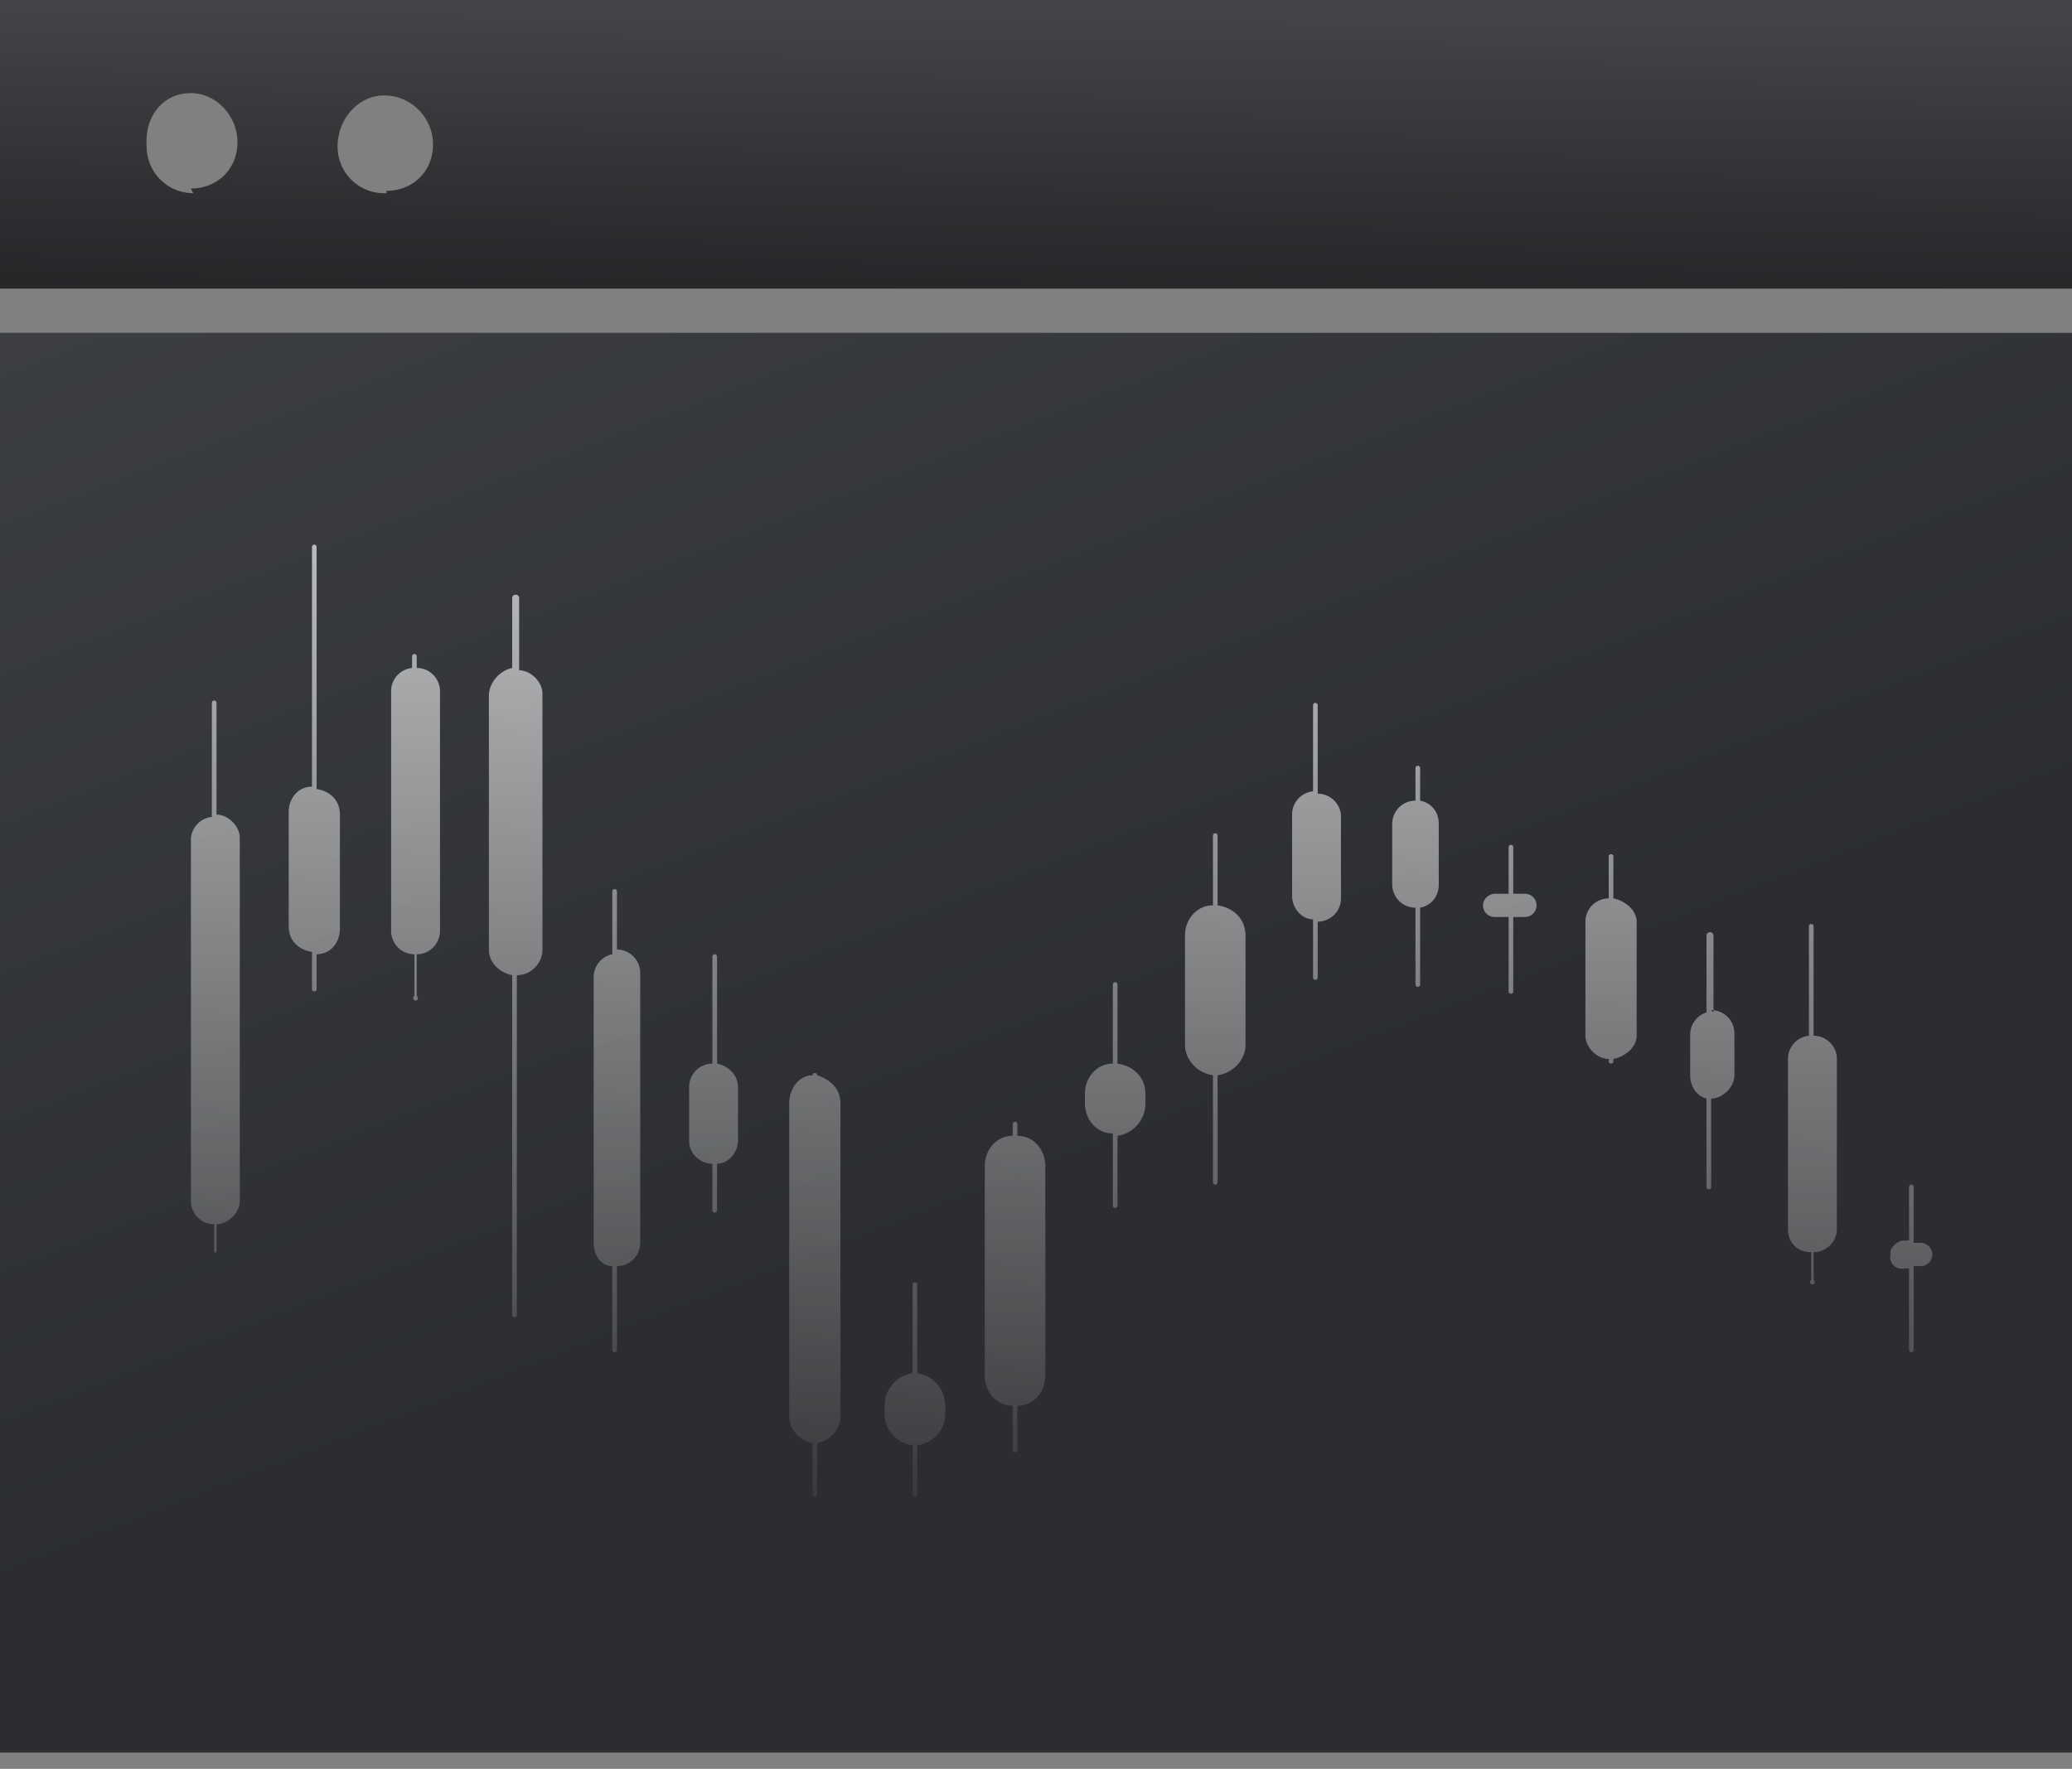
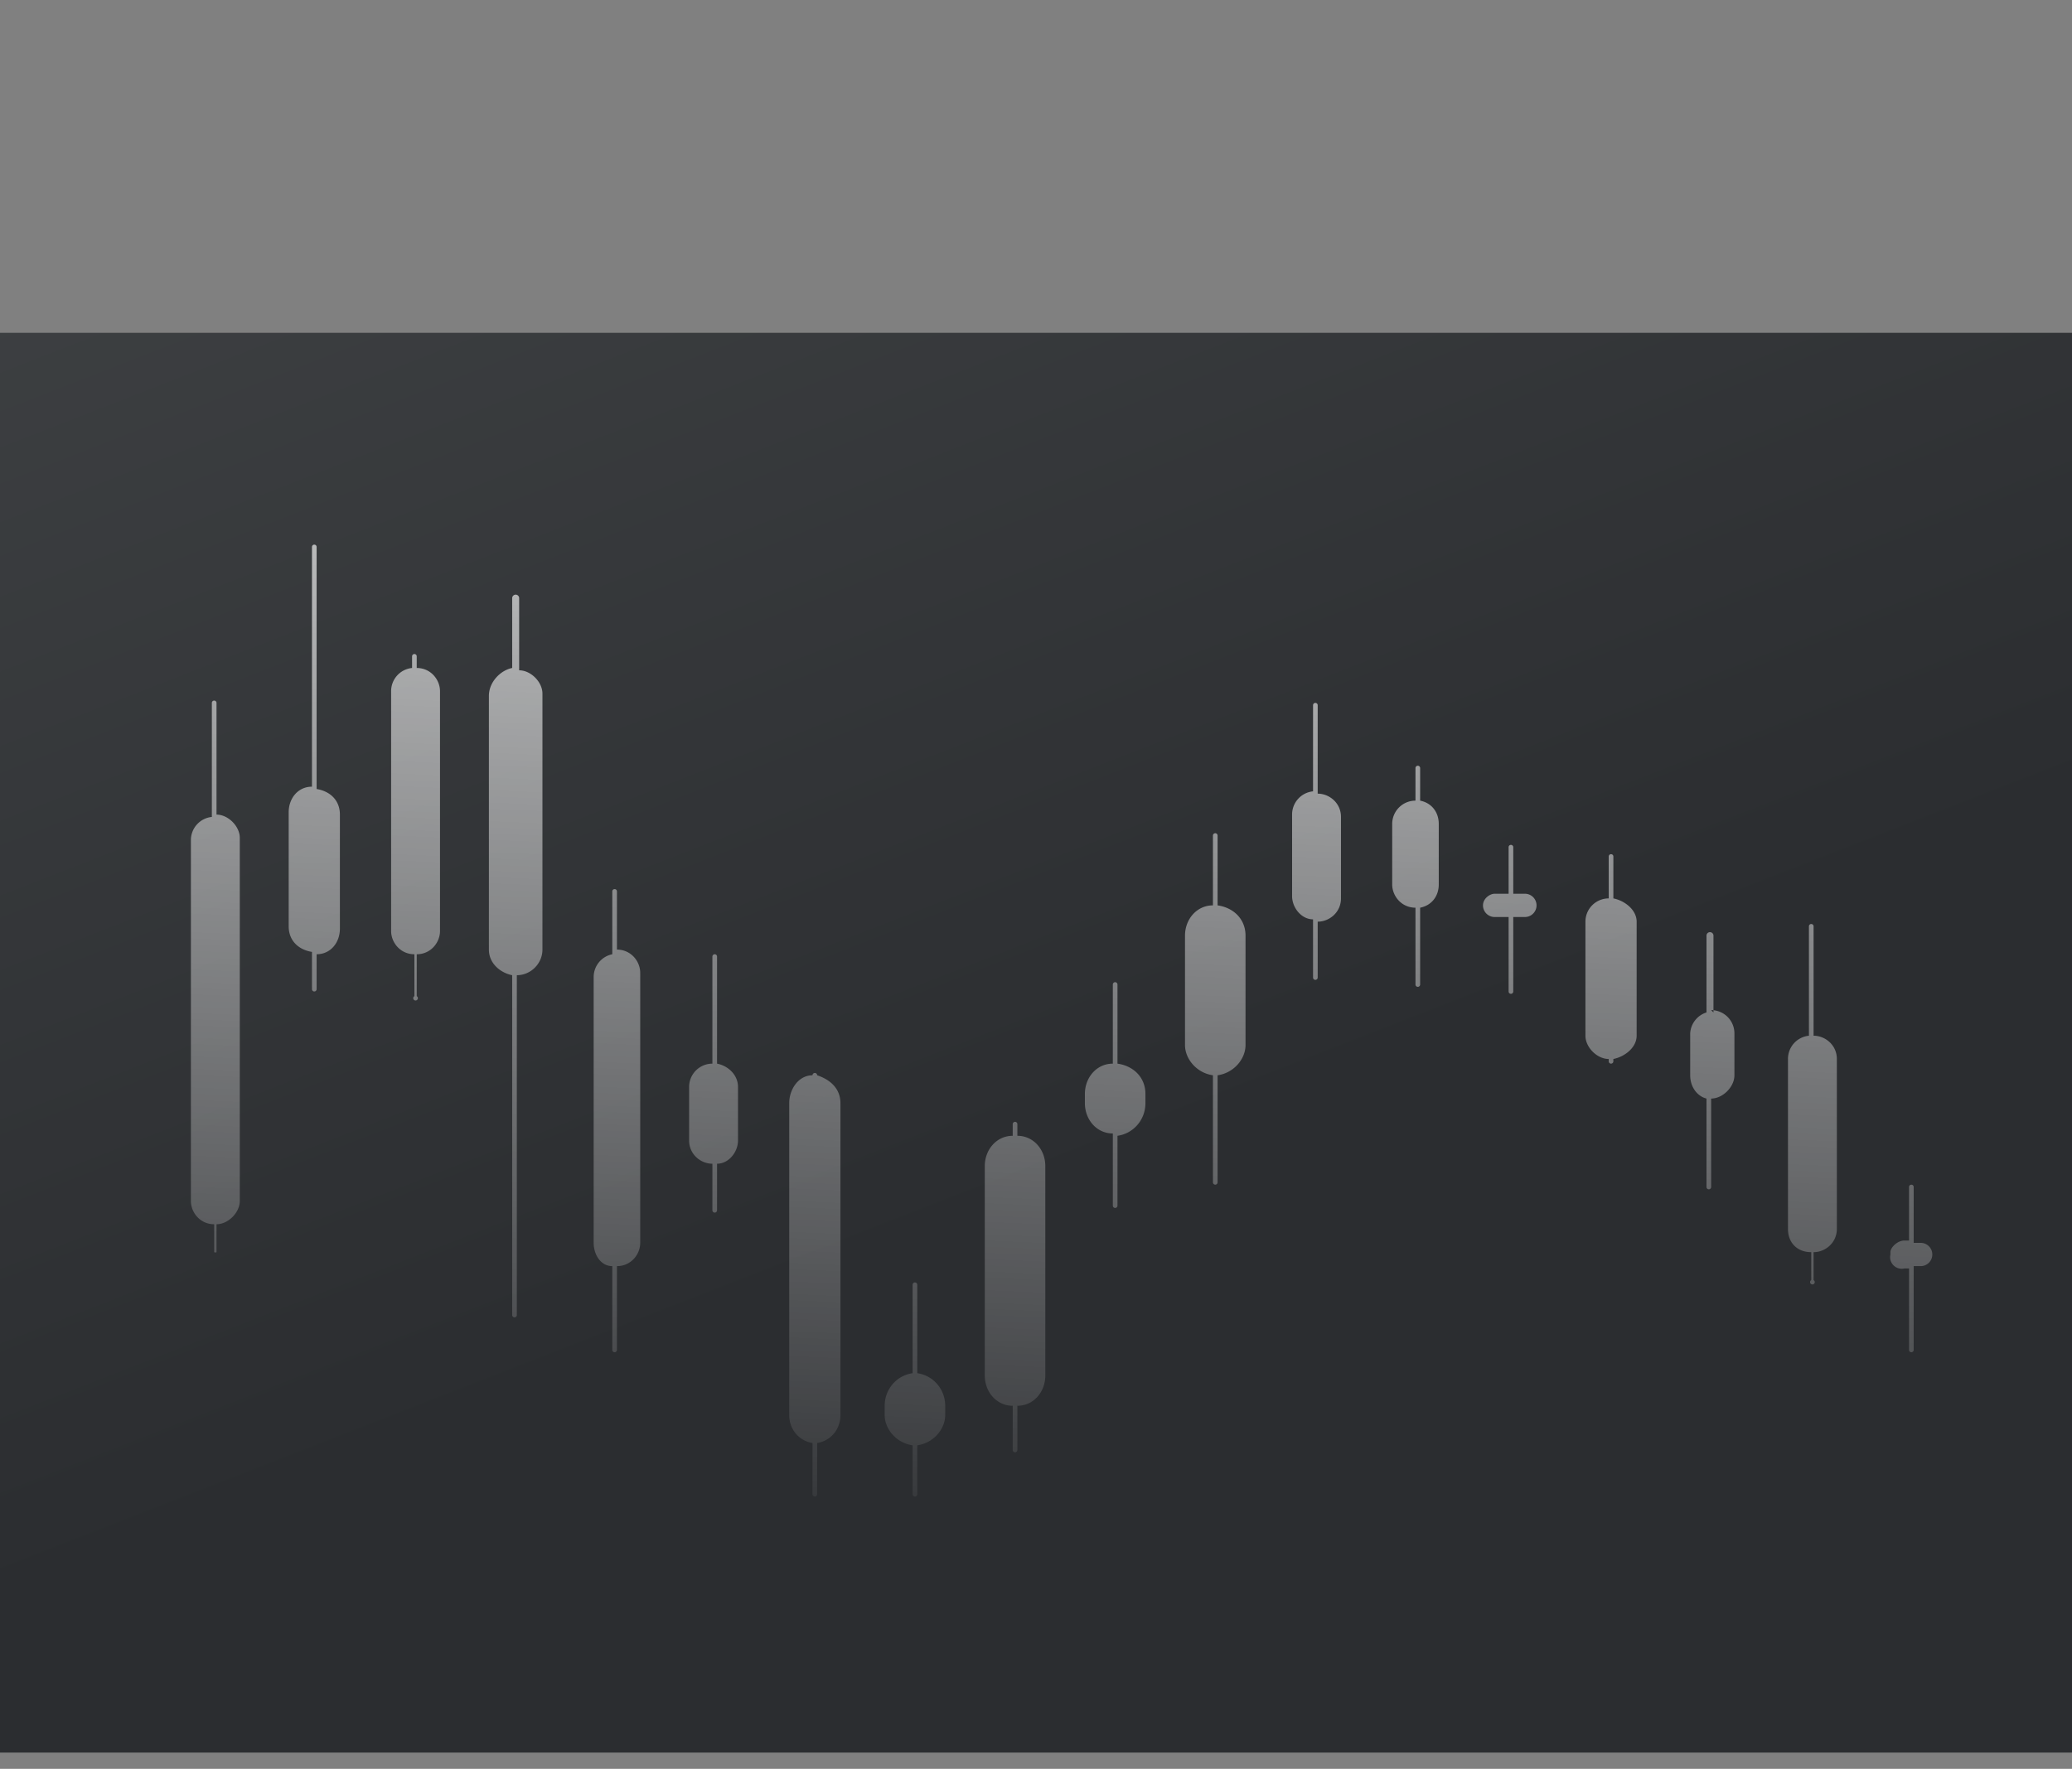
<svg xmlns="http://www.w3.org/2000/svg" fill="none" viewBox="0 0 89 76">
  <rect x="0" y="0" width="89" height="76" fill="#808080" stroke="none" />
-   <path fill="url(#a)" d="M0 0v12.4h89V0H0Zm8.3 8.3a2 2 0 0 1-2-2C6.2 5 7 4 8.2 4c1.1 0 2 1 2 2.1 0 1.2-.9 2-2 2Zm8.3 0a2 2 0 0 1-2.1-2c0-1.2.9-2.2 2-2.2 1.2 0 2.1 1 2.1 2.1 0 1.2-.9 2-2 2Z" />
  <path fill="url(#b)" d="M89 14.3H0v61h89v-61Z" />
  <path fill="url(#c)" fill-rule="evenodd" d="M13.6 23.5a.1.1 0 0 0-.2 0v10.3c-.6 0-1 .5-1 1.1v4.9c0 .6.4 1 1 1.1v1.6a.1.1 0 1 0 .2 0V41c.6 0 1-.5 1-1.1v-4.9c0-.6-.4-1-1-1.1V23.5Zm4.3 4.7a.1.1 0 0 0-.2 0v.5a1 1 0 0 0-.9 1V40c0 .5.4 1 1 1v1.8a.1.1 0 1 0 .1 0v-1.8c.6 0 1-.5 1-1V29.7c0-.5-.4-1-1-1v-.5Zm-8.6 2a.1.1 0 1 0-.2 0v4.9a1 1 0 0 0-.9 1v15.5c0 .5.4 1 1 1v1.2a.1.1 0 0 0 .1 0v-1.2c.5 0 1-.5 1-1V36c0-.5-.5-1-1-1v-4.8Zm21.5 15.5v-4.6a.1.1 0 1 0-.2 0v4.6a1 1 0 0 0-1 1V49c0 .6.5 1 1 1v2a.1.1 0 1 0 .2 0v-2c.5 0 .9-.5.9-1v-2.3c0-.5-.4-.9-.9-1ZM39.4 59v-3.8a.1.1 0 0 0-.2 0V59c-.7.1-1.2.7-1.2 1.4v.4c0 .6.5 1.2 1.2 1.3v2.1a.1.1 0 1 0 .2 0v-2.1c.7-.1 1.2-.7 1.2-1.3v-.4c0-.7-.5-1.3-1.2-1.4Zm4.3-10.2v-.5a.1.1 0 1 0-.2 0v.5c-.7 0-1.2.6-1.2 1.3v9c0 .7.5 1.3 1.2 1.3v1.9a.1.1 0 1 0 .2 0v-1.9c.7 0 1.2-.6 1.2-1.3v-9c0-.7-.5-1.3-1.2-1.3Zm4.3-3v-3.5a.1.1 0 1 0-.2 0v3.4c-.7 0-1.2.6-1.2 1.3v.4c0 .7.5 1.3 1.2 1.3v3.1a.1.1 0 1 0 .2 0v-3c.7-.1 1.2-.7 1.2-1.4V47c0-.7-.5-1.2-1.2-1.3Zm4.3-6.9v-3a.1.1 0 1 0-.2 0v3c-.7 0-1.2.6-1.2 1.3v4.7c0 .6.5 1.2 1.2 1.3v4.6a.1.1 0 1 0 .2 0v-4.6c.7-.1 1.2-.7 1.2-1.3v-4.7c0-.7-.5-1.2-1.2-1.3Zm4.3-4.8v-3.8a.1.1 0 1 0-.2 0V34a1 1 0 0 0-.9 1v3.5c0 .5.4 1 .9 1V42a.1.1 0 0 0 .2 0v-2.4c.5 0 1-.4 1-1v-3.5c0-.6-.5-1-1-1Zm17 9.4v-3.3a.1.1 0 1 0-.3 0v3.3a1 1 0 0 0-.7.9v1.8c0 .5.3.9.7 1V51a.1.1 0 1 0 .2 0v-3.8c.5 0 1-.5 1-1v-1.8a1 1 0 0 0-1-1Zm-51.4-1.6c.6 0 1.1-.5 1.1-1.1v-11c0-.5-.5-1-1-1v-3.1a.1.1 0 1 0-.3 0v3c-.5.1-1 .6-1 1.2v10.9c0 .6.5 1 1 1.1v14.6a.1.1 0 1 0 .2 0V42Zm4.3 12.5c.6 0 1-.5 1-1V41.8c0-.5-.4-1-1-1v-2.5a.1.1 0 1 0-.2 0V41a1 1 0 0 0-.8 1v11.4c0 .5.3 1 .8 1V58a.1.1 0 0 0 .2 0v-3.5Zm8.6 7.6c.6-.1 1-.6 1-1.2V47.4c0-.6-.4-1-1-1.2a.1.1 0 1 0-.2 0c-.6 0-1 .6-1 1.2v13.4c0 .6.4 1.1 1 1.2v2.2a.1.1 0 1 0 .2 0V62ZM61 34.3V33a.1.1 0 0 0-.2 0v1.4a1 1 0 0 0-1 1V38c0 .5.4 1 1 1v3.3a.1.1 0 1 0 .2 0v-3.3c.5-.1.8-.5.8-1v-2.6c0-.5-.3-.9-.8-1Zm2.7 4.6c0-.3.3-.5.5-.5h.6v-2a.1.1 0 0 1 .2 0v2h.5a.5.5 0 0 1 0 1H65v3.2a.1.1 0 1 1-.2 0v-3.2h-.6a.5.5 0 0 1-.5-.5Zm5.6 6.6c.5-.1 1-.5 1-1v-4.9c0-.5-.5-.9-1-1v-1.8a.1.1 0 1 0-.2 0v1.8a1 1 0 0 0-1 1v4.9c0 .5.5 1 1 1v.1a.1.1 0 0 0 .2 0v-.1Zm8.6-1v-4.7a.1.1 0 0 0-.2 0v4.7a1 1 0 0 0-.9 1v7.3c0 .6.4 1 1 1V55a.1.1 0 1 0 .1 0v-1.2c.5 0 1-.4 1-1v-7.3c0-.6-.5-1-1-1Zm3.3 9.3c0-.2.3-.5.6-.5h.2V51a.1.1 0 0 1 .2 0v2.4h.3a.5.5 0 1 1 0 1h-.3V58a.1.1 0 1 1-.2 0v-3.5h-.2a.5.5 0 0 1-.6-.6Z" clip-rule="evenodd" />
  <defs>
    <linearGradient id="a" x1="-28" x2="-27.9" y1="12" y2="-.4" gradientUnits="userSpaceOnUse">
      <stop stop-color="#252628" />
      <stop offset="1" stop-color="#434548" />
    </linearGradient>
    <linearGradient id="b" x1="14" x2="-19.7" y1="63.5" y2="-22.8" gradientUnits="userSpaceOnUse">
      <stop stop-color="#2B2D30" />
      <stop offset="1" stop-color="#4A4D4F" />
    </linearGradient>
    <linearGradient id="c" x1="-6" x2="-3" y1="66.5" y2="-1.4" gradientUnits="userSpaceOnUse">
      <stop stop-color="#fff" stop-opacity="0" />
      <stop offset="1" stop-color="#fff" />
    </linearGradient>
  </defs>
</svg>